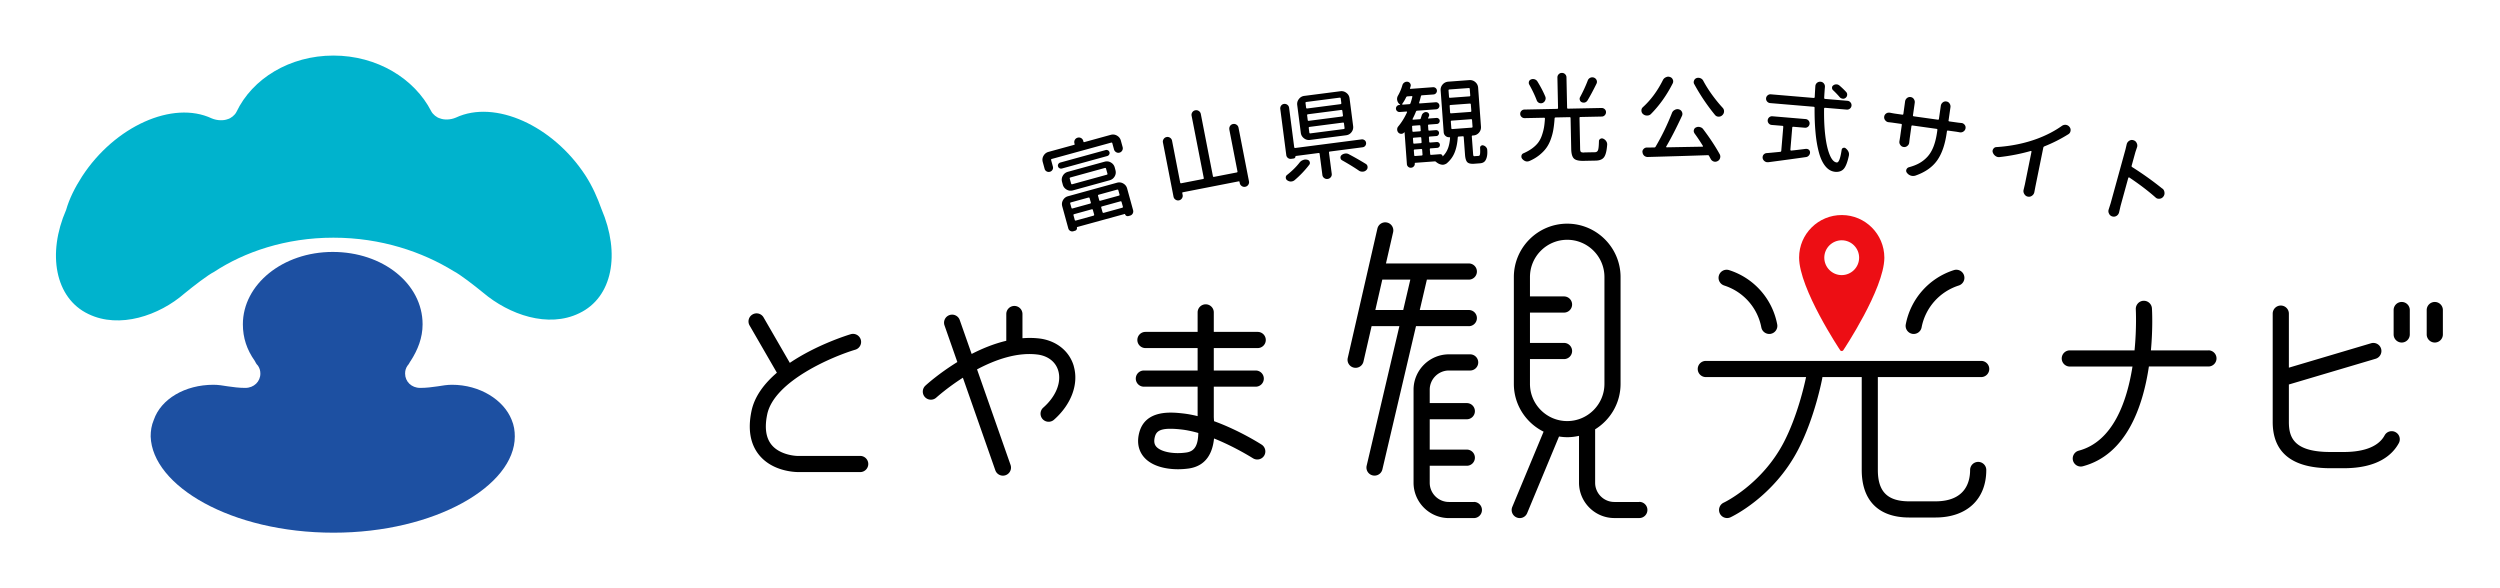
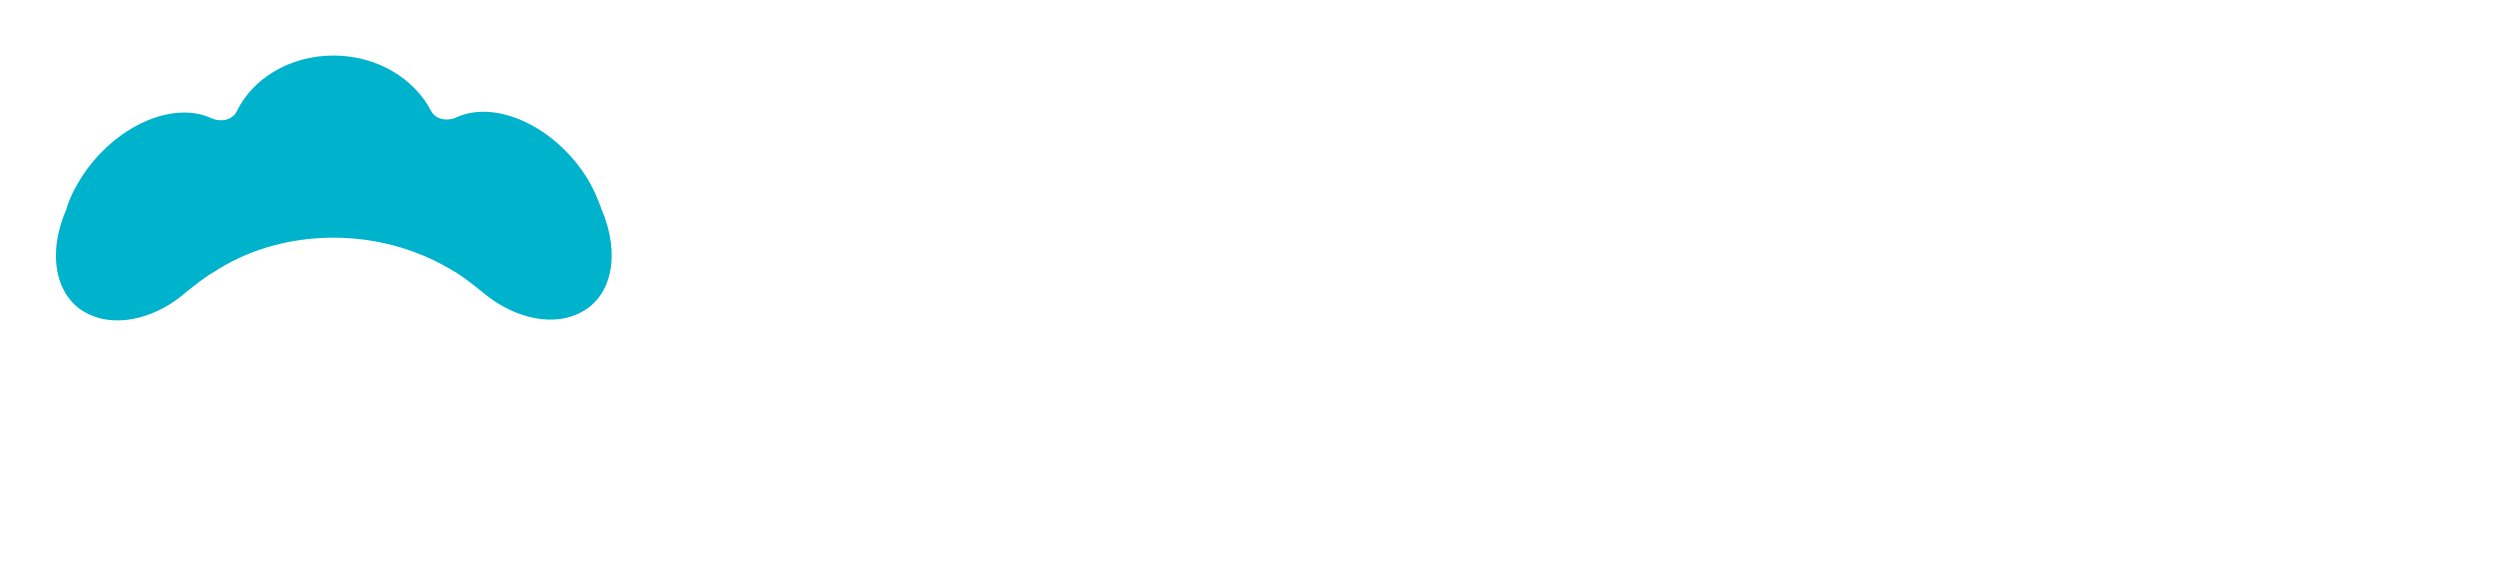
<svg xmlns="http://www.w3.org/2000/svg" viewBox="0 0 510.24 120.06">
  <path d="M68.06 48.51c9.74 0 18.18 2.92 24.51 6.82 1.3.65 4.22 2.92 6.01 4.38 5.36 4.54 13.31 7.3 19.64 4.22 6.82-3.25 8.44-12.17 4.54-21.26-.81-2.27-1.79-4.54-3.25-6.82-6.65-10.23-18.5-15.58-26.46-11.85-1.14.49-2.43.49-3.25.16-.65-.16-1.46-.81-1.79-1.46-3.41-6.65-11.04-11.36-19.96-11.36s-16.56 4.71-19.8 11.52c-.32.65-1.14 1.3-1.79 1.46-.81.32-2.11.32-3.25-.16-7.95-3.73-19.8 1.62-26.46 11.85-1.46 2.27-2.6 4.54-3.25 6.82-3.9 8.93-2.27 18.02 4.54 21.26 6.33 3.08 14.45.32 19.64-4.22 1.79-1.46 4.71-3.73 6.01-4.38 6.17-4.06 14.61-6.98 24.35-6.98" fill="#00b3cd" />
-   <path d="M68.06 108.72c20.78 0 37.01-9.58 37.01-19.64 0-1.14-.16-2.27-.65-3.41-1.62-4.06-6.49-7.14-12.17-7.14-.97 0-1.95.16-2.92.32-1.14.16-2.27.32-3.57.32-1.79 0-3.08-1.3-3.08-2.92 0-.65.16-1.14.49-1.62.32-.32.49-.81.65-.97 1.46-2.27 2.43-4.71 2.43-7.47 0-8.28-8.12-14.77-18.34-14.77s-18.34 6.65-18.34 14.77c0 2.76.81 5.19 2.43 7.47.16.32.32.65.65.97.32.49.49.97.49 1.62 0 1.62-1.3 2.92-3.08 2.92-1.3 0-2.43-.16-3.57-.32-.97-.16-1.95-.32-2.92-.32-5.84 0-10.71 2.92-12.17 7.14-.49 1.14-.65 2.27-.65 3.41.32 10.06 16.39 19.64 37.33 19.64" fill="#1d50a2" />
-   <path d="M221.13 28.93c.02.07.07.1.16.08l5.41-1.49c.45-.12.87-.07 1.27.16s.67.57.79 1.01l.37 1.35a.9.9 0 0 1-.09.68c-.13.22-.31.37-.55.43-.24.07-.47.04-.69-.09s-.36-.31-.43-.54l-.35-1.28c-.03-.12-.11-.17-.24-.13l-12.11 3.33c-.12.03-.17.11-.14.24l.36 1.32c.06.24.04.46-.09.66-.12.21-.3.34-.53.4-.23.06-.45.04-.66-.08a.815.815 0 0 1-.41-.53l-.38-1.39c-.12-.45-.07-.87.16-1.27s.57-.67 1.01-.79l5.24-1.44c.09-.02.12-.07.1-.15l-.04-.15c-.07-.26-.04-.5.08-.72.13-.22.32-.37.57-.44.25-.07.49-.04.71.08.22.13.37.32.44.58l.04.15zm-4.88 5.41a.59.59 0 0 1-.31-.38.568.568 0 0 1 .07-.49c.09-.15.22-.25.4-.3l9.23-2.54a.64.64 0 0 1 .8.43c.05.17.03.34-.07.49-.09.15-.22.25-.4.3l-9.23 2.54a.64.64 0 0 1-.49-.05zm2.72 4.52c-.45.12-.87.07-1.27-.16s-.67-.57-.79-1.01l-.15-.56c-.12-.45-.07-.87.16-1.27s.57-.66 1.01-.79l7.52-2.07c.45-.12.87-.07 1.27.16s.67.57.79 1.01l.15.56c.12.45.07.87-.16 1.27s-.57.66-1.01.79l-7.52 2.07zm.12 8.34c-.24.06-.46.04-.66-.08a.801.801 0 0 1-.4-.53l-1.23-4.48c-.12-.45-.07-.87.16-1.27s.57-.67 1.01-.79l10.01-2.76c.45-.12.87-.07 1.27.16s.67.57.79 1.01l1.22 4.44c.06.24.04.46-.08.68s-.3.36-.55.43l-.33.09c-.15.04-.29.02-.42-.05s-.22-.19-.26-.34c0-.04-.03-.05-.07-.04l-9.72 2.67s-.05.03-.04.07c.04.15.02.29-.05.43-.08.13-.19.22-.34.26l-.3.08zm-.62-10.98c-.12.04-.17.11-.14.24l.28 1c.03.12.11.17.24.14l7.04-1.94c.12-.03.17-.11.13-.24l-.28-1c-.03-.12-.11-.17-.24-.14l-7.04 1.94zm3.92 4.24c-.03-.12-.11-.17-.24-.14l-3.59.99c-.12.03-.17.11-.13.24l.24.85c.03.13.11.17.24.14l3.59-.99c.12-.04.17-.11.13-.24l-.24-.85zm-3.04 4.41c.03.13.11.17.24.14l3.58-.99c.12-.04.17-.11.14-.24l-.26-.93c-.03-.12-.11-.17-.24-.13l-3.58.99c-.12.03-.17.11-.13.24l.25.93zm9.01-4.94c.12-.04.17-.11.13-.24l-.24-.85c-.03-.12-.11-.17-.24-.14l-3.77 1.04c-.12.03-.17.11-.13.24l.23.85c.03.13.11.17.24.14l3.77-1.04zm-3.33 3.37c.03.13.11.17.24.14l3.77-1.04c.12-.04.17-.11.13-.24l-.26-.93c-.03-.12-.11-.17-.24-.14l-3.77 1.04c-.12.03-.17.11-.14.24l.26.93zm25.88-16.86c-.05-.26 0-.51.14-.73.15-.22.35-.35.61-.4.26-.05.5 0 .72.15.22.15.35.35.4.62l2.13 10.93c.05.25 0 .49-.15.71-.15.22-.35.35-.61.4-.26.05-.5 0-.72-.15s-.35-.35-.4-.6l-.05-.25c-.02-.09-.07-.12-.16-.11l-11.4 2.23c-.1.02-.14.08-.12.18l.07.36c.05.25 0 .49-.15.71-.15.22-.35.35-.6.4-.25.05-.49 0-.71-.15a.917.917 0 0 1-.4-.6l-2.16-11.06c-.05-.25 0-.49.15-.71.15-.22.35-.35.6-.4s.49 0 .71.15c.22.15.35.35.4.6l1.66 8.53c.02.13.1.18.23.15l4.43-.86c.13-.02.18-.1.15-.23l-2.48-12.69c-.05-.25 0-.49.15-.71.15-.22.35-.35.61-.4.26-.05.5 0 .72.15.22.15.35.35.4.6l2.47 12.69c.03.13.1.18.23.15l4.63-.9c.13-.02.18-.1.15-.23l-1.66-8.53zm27.59 2.16c.18.14.28.32.31.54.03.22-.03.43-.16.61-.14.18-.32.28-.55.31l-6.69.87c-.13.02-.18.09-.17.22l.56 4.3c.04.27-.03.51-.19.71s-.37.33-.64.36a.925.925 0 0 1-.72-.19.892.892 0 0 1-.36-.64l-.56-4.3c-.02-.13-.09-.18-.22-.16l-4.68.61s-.04.02-.03.06c.01.1-.02.2-.09.29s-.16.15-.26.16l-.52.07a.882.882 0 0 1-.67-.18.882.882 0 0 1-.34-.62l-1.22-9.38c-.03-.25.03-.48.17-.68.15-.2.35-.32.6-.35s.48.03.68.18c.2.16.32.36.35.62l1.04 8.02c.02.13.09.18.22.17l13.51-1.75c.23-.03.44.02.62.16zm-13.27 4.59c.19-.25.42-.42.71-.52.11-.05.23-.09.35-.1.16-.02.34-.01.51.03.24.05.41.19.5.42.02.05.03.11.04.17.02.16-.02.32-.14.46-.89 1.15-1.88 2.19-2.99 3.13-.18.14-.37.22-.57.25-.05 0-.11.01-.17.02-.27 0-.52-.09-.75-.25a.649.649 0 0 1-.29-.47c-.03-.27.05-.48.27-.64 1-.79 1.84-1.62 2.53-2.5zm8.33-14.57c.46-.06.87.05 1.24.34.37.28.58.65.64 1.11l.73 5.66c.06.46-.05.87-.33 1.24s-.65.58-1.11.64l-7.36.95c-.46.06-.87-.05-1.24-.34s-.58-.65-.64-1.11l-.73-5.66c-.06-.46.05-.87.34-1.24.28-.37.65-.58 1.11-.64l7.36-.95zm.03 2.64c.13-.02.18-.09.17-.22l-.12-.94c-.02-.13-.09-.18-.22-.17l-6.8.88c-.13.02-.18.09-.17.22l.12.94c.02.13.09.18.22.17l6.8-.88zm.33 2.52c.13-.02.18-.09.17-.22l-.12-.95c-.02-.13-.09-.18-.22-.17l-6.8.88c-.13.02-.18.09-.17.22l.12.96c.02.13.09.18.22.16l6.8-.88zm.33 2.56c.13-.02.18-.09.17-.22l-.12-.94c-.02-.13-.09-.18-.22-.16l-6.8.88c-.13.02-.18.09-.17.22l.12.94c.02.13.09.18.22.16l6.8-.88zm-.32 6.38c-.2-.1-.31-.26-.34-.48a.63.63 0 0 1 .2-.57c.21-.18.45-.29.73-.33s.53 0 .76.13a56.066 56.066 0 0 1 2.39 1.33c.41.24.77.46 1.1.66.2.13.31.31.34.54.04.28-.04.52-.24.71-.18.18-.4.29-.66.32h-.1c-.28.02-.54-.05-.77-.21-.91-.63-2.05-1.33-3.42-2.1zm27.08-.85l.77-.05c.14-.01.24-.12.28-.33s.06-.65.02-1.33c0-.18.07-.32.22-.42.15-.1.31-.12.48-.05.23.07.41.2.55.38.13.16.2.33.21.53.07.9-.05 1.6-.35 2.11-.22.38-.59.58-1.13.62l-1.17.09c-.69.05-1.17-.06-1.42-.32-.26-.26-.42-.79-.47-1.59l-.26-3.52c0-.13-.08-.19-.21-.18l-.81.06c-.13 0-.19.08-.2.21-.08 1.17-.29 2.18-.63 3.03-.34.86-.88 1.6-1.63 2.24-.25.16-.49.25-.73.27-.12 0-.24 0-.37-.03-.38-.08-.74-.26-1.08-.56a.387.387 0 0 0-.3-.09l-3.94.29c-.06 0-.09.04-.09.1v.04a.74.74 0 0 1-.2.59.77.77 0 0 1-.56.27.747.747 0 0 1-.58-.19.772.772 0 0 1-.27-.56l-.47-6.44s-.01-.03-.03-.04c-.02-.01-.04 0-.05.01-.01.02-.02.04-.04.05a.71.71 0 0 1-.48.25h-.08c-.22 0-.41-.07-.58-.24a.924.924 0 0 1-.25-.58c-.02-.26.05-.49.22-.69.69-.82 1.28-1.78 1.78-2.87.02-.04.02-.08 0-.12a.11.11 0 0 0-.1-.05l-1.36.1c-.21.02-.38-.04-.54-.17s-.23-.29-.25-.49a.7.7 0 0 1 .17-.52c.13-.15.3-.24.5-.25h.13s.04-.02.05-.04c0-.02 0-.04-.02-.05s-.04-.02-.05-.04c-.27-.21-.45-.49-.52-.83a.628.628 0 0 1-.03-.19c-.02-.27.05-.53.19-.77.38-.66.68-1.38.9-2.15.07-.22.21-.4.41-.53.14-.09.28-.14.43-.15h.21c.22.04.4.15.53.35.07.11.11.22.12.34 0 .09 0 .18-.04.27-.03.12-.07.24-.11.37 0 .04 0 .07.02.1s.05.04.07.03l4.59-.34c.21-.01.39.04.55.17.16.13.24.3.26.5.02.2-.05.39-.18.55-.14.16-.31.24-.51.26l-2.34.17c-.13 0-.21.07-.24.19-.09.39-.2.82-.35 1.28a.17.17 0 0 0 0 .14c.03.04.07.05.12.05l3.23-.24c.2-.02.38.04.53.17.15.13.24.3.25.49.02.2-.04.37-.17.53-.13.15-.3.23-.5.25l-3.86.28c-.13 0-.21.07-.26.19-.18.46-.41.96-.68 1.48-.02.04-.02.08 0 .12.03.04.06.05.1.05l1.34-.1c.12 0 .19-.06.22-.17.08-.25.15-.46.2-.63.07-.21.2-.38.39-.51.14-.09.27-.14.39-.15.08 0 .15 0 .23.02a.599.599 0 0 1 .43.89c-.07.13-.11.23-.13.3-.03.03-.03.05 0 .08.02.03.04.04.07.03l1.63-.12c.17-.01.32.04.45.15.13.11.2.25.21.42s-.04.31-.15.45c-.11.13-.25.2-.42.21l-1.63.12c-.13 0-.19.08-.18.21l.06.85c0 .13.08.19.21.18l1.33-.1c.16-.01.31.04.44.14.12.11.19.25.2.41s-.04.31-.14.45c-.11.13-.24.2-.41.21l-1.33.1c-.13 0-.19.08-.18.21l.06.83c0 .13.08.19.21.18l1.33-.1c.17-.01.31.04.44.14.12.11.19.25.2.41a.63.63 0 0 1-.14.44c-.11.12-.24.19-.41.2l-1.33.1c-.13 0-.19.08-.18.21l.07.94c0 .13.08.19.21.18l1.83-.14c.13 0 .24.03.34.11.1.08.15.19.16.32.03.01.04 0 .04 0 .48-.47.83-1.02 1.06-1.63s.37-1.33.42-2.15c0-.08-.04-.11-.13-.11-.31.02-.57-.07-.8-.27s-.35-.46-.37-.76l-.62-8.51c-.04-.46.1-.87.4-1.22.3-.35.69-.54 1.15-.58l4.3-.32c.46-.03.87.1 1.22.4.35.3.54.68.58 1.14l.58 7.96c.03.46-.1.87-.4 1.22-.3.35-.68.54-1.14.58h-.15c-.13.02-.19.09-.18.22l.26 3.5c.02.24.05.39.09.45s.14.08.29.06zM286.2 21.21s-.02.06 0 .1c.02.04.05.05.09.05l1.34-.1c.13 0 .21-.08.25-.21.14-.4.26-.82.37-1.28.02-.04.02-.08-.02-.11-.04-.04-.07-.05-.11-.05l-.85.06c-.13 0-.22.07-.28.17-.23.49-.5.95-.81 1.37zm3.58 5.59c.13 0 .19-.08.18-.21l-.06-.85c0-.13-.08-.19-.21-.18l-1.31.1c-.13 0-.19.08-.18.21l.06.85c0 .13.08.19.21.18l1.31-.1zm.18 2.42c.13 0 .19-.08.18-.21l-.06-.83c0-.13-.08-.19-.21-.18l-1.31.1c-.13 0-.19.08-.18.21l.06.83c0 .13.08.19.21.18l1.31-.1zm-1.22 1.29c-.13 0-.19.08-.18.21l.07.94c0 .13.08.19.21.18l1.31-.1c.13 0 .19-.08.18-.21l-.07-.94c0-.13-.08-.19-.21-.18l-1.31.1zm7.08-12.25c-.13 0-.19.08-.18.21l.1 1.31c0 .13.08.19.21.18l3.94-.29c.13 0 .19-.08.18-.21l-.1-1.31c0-.13-.08-.19-.21-.18l-3.94.29zm.23 3.17c-.13 0-.19.08-.18.21l.09 1.31c0 .13.08.19.21.18l3.94-.29c.13 0 .19-.08.18-.21l-.1-1.31c0-.13-.08-.19-.21-.18l-3.94.29zm.24 3.19c-.13 0-.19.08-.18.21l.1 1.33c0 .13.08.19.21.18l3.94-.29c.13 0 .19-.08.18-.21l-.1-1.33c0-.13-.08-.19-.21-.18l-3.94.29zm27.07 6.49l2.14-.04c.32 0 .54-.15.65-.43s.17-.89.19-1.83c0-.21.1-.36.28-.47.18-.11.36-.12.56-.05.26.11.47.28.63.51.13.19.2.39.21.61v.12c-.09 1.24-.3 2.08-.63 2.54-.33.46-.89.69-1.69.71l-2.51.05c-.96.02-1.62-.14-1.96-.48-.35-.34-.53-.99-.55-1.95l-.13-6.3c0-.13-.07-.19-.2-.19l-2.85.06c-.13 0-.2.07-.21.2-.06.85-.14 1.59-.25 2.23-.1.64-.27 1.29-.51 1.97s-.54 1.27-.9 1.78-.84 1.01-1.42 1.48-1.27.89-2.08 1.24c-.14.05-.28.08-.41.09-.14 0-.27-.02-.4-.07-.26-.1-.48-.27-.67-.51a.73.73 0 0 1-.14-.42c0-.06 0-.14.02-.21.06-.23.2-.39.41-.47.69-.3 1.29-.64 1.8-1.02s.92-.78 1.22-1.19c.3-.41.55-.89.74-1.45.19-.56.33-1.09.42-1.59.09-.5.15-1.11.2-1.82 0-.05-.02-.1-.05-.13-.03-.04-.07-.06-.13-.05l-3.97.08c-.25 0-.45-.08-.63-.25a.826.826 0 0 1-.27-.62c0-.24.08-.45.25-.62s.38-.26.62-.26l6.66-.14c.13 0 .19-.07.19-.2l-.13-6.2c0-.26.08-.48.26-.66.17-.18.39-.28.65-.28s.48.08.66.26c.18.18.28.39.28.65l.13 6.2c0 .13.07.19.2.19l6.84-.14c.25 0 .45.08.63.24s.27.37.27.61-.08.45-.25.63c-.17.18-.38.27-.62.27l-4.35.09c-.13 0-.19.07-.19.2l.13 6.3c0 .32.06.53.16.62.1.1.33.14.69.13zm-7.96-11.38c.04.12.06.22.06.33 0 .14-.03.28-.09.41a.99.99 0 0 1-.55.55.937.937 0 0 1-.68-.01.94.94 0 0 1-.49-.51c-.38-1.01-.89-2.08-1.53-3.23a.677.677 0 0 1-.1-.36c0-.08 0-.16.03-.25.07-.22.22-.37.44-.45.11-.05.24-.08.36-.08.11 0 .23.01.35.05.25.08.44.23.57.43.69 1.12 1.23 2.16 1.63 3.13zm8.66-3.32a.985.985 0 0 1 1.28-.56.922.922 0 0 1 .59.84c0 .14-.03.28-.11.43-.69 1.4-1.3 2.53-1.82 3.39-.13.2-.3.33-.51.4a.924.924 0 0 1-.66-.05.658.658 0 0 1-.39-.45.712.712 0 0 1 .05-.59c.59-1.09 1.12-2.23 1.57-3.4zm15.32-.04c.14-.28.34-.48.62-.6.17-.08.34-.13.5-.12.12 0 .23.03.35.07.27.09.45.26.56.52.06.13.09.26.08.39 0 .13-.03.25-.09.38-1.24 2.44-2.73 4.53-4.46 6.27-.21.21-.48.31-.8.3h-.02c-.31 0-.57-.11-.8-.31a.947.947 0 0 1-.31-.74c0-.26.1-.47.29-.65 1.61-1.46 2.97-3.29 4.08-5.51zm6.45 10.81c-.1-.15-.15-.3-.14-.47 0-.06 0-.13.03-.19.06-.24.2-.41.42-.51.18-.08.36-.13.54-.12.09 0 .18.02.27.05.28.06.5.2.66.42 1.36 1.8 2.48 3.5 3.36 5.09.1.17.14.35.14.53 0 .09-.02.18-.05.29-.08.28-.26.49-.52.62-.17.08-.34.13-.5.12-.09 0-.19-.02-.29-.05-.27-.1-.47-.27-.6-.52-.11-.2-.22-.4-.33-.61-.06-.12-.15-.17-.28-.16-3.41.12-7.48.24-12.21.37h-.08c-.24 0-.47-.09-.67-.25-.2-.19-.32-.42-.35-.7-.01-.04-.02-.08-.02-.12 0-.22.09-.41.25-.57.17-.19.39-.28.65-.29.27 0 .77 0 1.5-.01.14 0 .24-.06.29-.16 1.24-2.1 2.36-4.39 3.34-6.88.11-.29.31-.51.6-.64.17-.1.35-.14.54-.14.1 0 .21.02.31.05.28.09.48.26.6.54.06.14.09.28.08.41 0 .13-.03.26-.09.38-1.13 2.43-2.2 4.52-3.21 6.25-.03.04-.03.07 0 .11.02.03.06.05.09.05.87-.01 2.17-.04 3.89-.07l3.42-.06c.04 0 .07-.02.09-.05.02-.04.02-.07 0-.1-.55-.9-1.13-1.77-1.74-2.6zm-.05-10.01a.825.825 0 0 1-.1-.43c0-.09.03-.18.07-.29.08-.24.25-.41.5-.51.14-.05.28-.07.41-.06.13 0 .25.03.36.07.27.1.47.27.6.52.5.94 1.1 1.9 1.81 2.88s1.43 1.86 2.15 2.64c.2.21.3.46.29.74 0 .31-.13.57-.35.78-.21.21-.47.31-.76.3h-.02c-.28 0-.52-.12-.7-.33a40.549 40.549 0 0 1-4.25-6.31zm20.22 8.7c-.13-.01-.2.05-.21.18l-.38 4.51c0 .05.01.09.06.13.04.04.08.05.12.04.82-.08 1.82-.2 3.01-.35.05 0 .1 0 .15.01.15.01.3.07.43.17.18.17.26.38.24.64-.02.2-.1.38-.24.54-.16.18-.35.29-.59.32-1.87.27-4.43.62-7.69 1.05h-.23c-.18-.02-.35-.08-.51-.2-.22-.16-.35-.37-.41-.63-.02-.17 0-.33.05-.48a.85.85 0 0 1 .28-.37c.13-.1.28-.16.45-.18.34-.02 1.27-.11 2.81-.26.13-.02.2-.09.21-.22l.41-4.88c0-.13-.05-.2-.18-.21l-2.19-.18a.863.863 0 0 1-.6-.31.883.883 0 0 1 .1-1.25c.19-.16.4-.23.65-.21l6.78.57c.24.02.45.13.6.31a.883.883 0 0 1-.1 1.25c-.19.16-.4.23-.65.21l-2.38-.2zm11.67-4.98a.886.886 0 0 1-.1 1.27c-.19.16-.41.23-.66.21l-4.43-.37c-.05 0-.1.01-.14.05-.04.04-.06.08-.05.13-.03 2.05.05 3.89.25 5.53.2 1.64.5 2.95.91 3.92.41.98.89 1.49 1.44 1.53.4.03.73-.83.99-2.6.03-.19.14-.32.33-.38s.36-.03.5.1c.24.19.42.41.54.66.1.2.14.41.12.63 0 .05 0 .1-.01.15-.28 1.34-.63 2.25-1.04 2.73-.41.47-1 .68-1.75.62-.78-.07-1.45-.45-2.02-1.15s-1.01-1.65-1.33-2.86c-.32-1.21-.55-2.56-.68-4.06-.14-1.5-.2-3.17-.19-5 0-.13-.05-.2-.18-.21l-8.89-.75c-.24-.02-.45-.13-.61-.31s-.24-.41-.22-.66c.02-.25.13-.45.32-.61.19-.16.41-.23.65-.21l8.75.74c.06 0 .11 0 .15-.05s.05-.08.06-.13c.06-1.21.11-1.96.13-2.25.02-.25.13-.47.33-.65.21-.17.45-.25.73-.23.27.02.5.14.67.35.17.21.24.45.22.72-.06.7-.11 1.45-.15 2.23 0 .13.07.2.19.21l4.55.38c.24.02.45.12.61.31zm-3.56-2.49a.65.65 0 0 1-.2-.51c0-.2.1-.36.26-.47.19-.14.4-.21.64-.2h.06c.2.02.39.1.56.24.53.46.99.9 1.39 1.34.14.17.2.36.18.58-.02.24-.13.44-.32.59a.78.78 0 0 1-.57.18c-.03 0-.05 0-.06-.02a.892.892 0 0 1-.59-.32c-.4-.47-.85-.94-1.35-1.41zm23.58 6.16c-.02.13.04.2.16.22l1.51.21c.32.05.62.08.92.11h.06c.24.03.45.15.61.34.18.21.25.45.21.73-.04.27-.17.48-.4.65-.22.16-.46.23-.73.19h-.04c-.25-.05-.55-.1-.88-.15l-1.53-.21c-.13-.02-.2.04-.22.16l-.05.34c-.34 2.38-.99 4.25-1.96 5.61-.97 1.36-2.44 2.39-4.42 3.08-.23.07-.46.09-.69.06a1.578 1.578 0 0 1-1.05-.64.65.65 0 0 1-.14-.51c0-.05.02-.11.05-.17.1-.23.27-.38.51-.45.82-.22 1.54-.5 2.14-.84.6-.34 1.16-.78 1.65-1.32.5-.55.91-1.24 1.23-2.07.32-.83.56-1.81.72-2.94l.06-.44c.02-.13-.04-.2-.16-.22l-4.92-.69c-.13-.02-.2.04-.22.16l-.35 2.5-.1.86c-.04.27-.16.48-.38.65-.22.19-.48.26-.77.22a.919.919 0 0 1-.66-.42.959.959 0 0 1-.19-.73l.14-.85.35-2.5c.02-.13-.04-.2-.16-.22l-1.56-.22c-.32-.05-.64-.08-.97-.12h-.04a.97.97 0 0 1-.65-.39.93.93 0 0 1-.21-.75c.04-.27.17-.48.4-.64.2-.14.43-.19.68-.16h.08c.34.07.66.13.97.18l1.56.22c.13.02.2-.04.22-.16l.28-2.02.07-.52c.04-.27.16-.49.37-.67.22-.19.48-.26.76-.22.29.04.51.18.67.43.15.23.21.48.17.74l-.07.52-.29 2.02c-.02.13.04.2.16.22l4.92.69c.13.02.2-.04.22-.16l.29-2.04.09-.63c.04-.27.16-.49.37-.67.22-.19.47-.26.76-.22.29.04.51.18.67.43.15.23.21.48.17.75l-.09.63-.29 2.04zm19.55 5.32c-.11.04-.18.13-.21.25l-1.61 7.93-.22 1.16c-.06.29-.21.53-.46.71-.26.2-.55.26-.86.2-.32-.06-.55-.24-.72-.52-.17-.27-.22-.55-.16-.84l.27-1.14 1.35-6.67c0-.05 0-.09-.04-.12-.03-.03-.07-.04-.11-.03-2.07.59-4.17 1-6.29 1.24-.15.02-.29.02-.43 0a1.2 1.2 0 0 1-.45-.19 1.48 1.48 0 0 1-.58-.75.756.756 0 0 1-.03-.42c.02-.1.07-.2.14-.31.15-.23.37-.35.64-.36 2.99-.19 5.76-.76 8.33-1.71 1.87-.7 3.55-1.57 5.03-2.62.24-.17.52-.24.83-.21.03 0 .05 0 .07.02.26.05.48.19.65.41.2.25.27.53.2.85a.92.92 0 0 1-.46.65 30.338 30.338 0 0 1-4.89 2.47zm24.1 8.6c.25.2.39.47.42.8.02.17.01.32-.03.45-.04.15-.11.29-.22.42-.2.25-.46.39-.77.41-.14.02-.26 0-.37-.02a.921.921 0 0 1-.43-.24c-1.54-1.36-3.33-2.72-5.35-4.07-.05-.03-.09-.03-.14 0a.12.12 0 0 0-.08.09l-1.57 5.7-.31 1.35c-.08.28-.24.51-.48.67-.28.18-.57.22-.88.14a.997.997 0 0 1-.68-.57c-.14-.26-.17-.54-.09-.82l.42-1.32 3.03-11 .25-1.07c.08-.27.24-.49.48-.65.26-.18.55-.23.86-.14.31.09.54.27.68.57.14.26.17.53.1.81l-.35 1.04-.77 2.79c-.03.13 0 .22.12.29 2.2 1.39 4.25 2.86 6.16 4.4zm-265.8 54.58H163c-1.36 0-4.07-.48-5.53-2.28-1.15-1.41-1.45-3.49-.89-6.19 1.42-6.85 13.46-11.87 17.99-13.22.87-.26 1.37-1.18 1.11-2.05a1.651 1.651 0 0 0-2.05-1.11c-.44.13-6.89 2.1-12.43 5.85l-5.36-9.28a1.638 1.638 0 0 0-2.25-.6 1.64 1.64 0 0 0-.6 2.25l5.57 9.64c-2.54 2.18-4.56 4.79-5.19 7.85-.77 3.71-.24 6.72 1.56 8.94 2.71 3.33 7.21 3.49 8.09 3.49h12.54c.91 0 1.65-.74 1.65-1.65s-.74-1.65-1.65-1.65zm43.63-18.29c-.85-2.98-3.33-5.09-6.68-5.64-1.27-.18-2.54-.2-3.81-.1v-4.94c0-.91-.74-1.65-1.65-1.65s-1.65.74-1.65 1.65v5.46c-2.5.59-4.91 1.58-7.07 2.69l-2.43-6.92a1.647 1.647 0 1 0-3.11 1.09l2.62 7.48c-3.75 2.31-6.3 4.61-6.52 4.82-.67.62-.71 1.66-.1 2.33.62.67 1.66.72 2.33.1.05-.04 2.2-1.99 5.42-4.05l6.62 18.89c.24.68.87 1.1 1.56 1.1a1.647 1.647 0 0 0 1.55-2.19l-6.84-19.5c3.76-2 8.3-3.61 12.57-3 2.05.34 3.51 1.54 4.01 3.29.68 2.37-.49 5.25-3.06 7.51-.68.6-.75 1.64-.15 2.33a1.652 1.652 0 0 0 2.33.15c3.53-3.11 5.08-7.28 4.05-10.89zm38.33 15.98c-.25-.16-4.58-2.93-9.72-4.79v-.07c-.03-.36-.05-.67-.05-.9v-6.07h8.56c.91 0 1.65-.74 1.65-1.65s-.74-1.65-1.65-1.65h-8.56v-4.58h8.96c.91 0 1.65-.74 1.65-1.65s-.74-1.65-1.65-1.65h-8.96v-3.98c0-.91-.74-1.65-1.65-1.65s-1.65.74-1.65 1.65v3.98h-10.65c-.91 0-1.65.74-1.65 1.65s.74 1.65 1.65 1.65h10.65v4.58h-10.97c-.91 0-1.65.74-1.65 1.65s.74 1.65 1.65 1.65h10.97v6.01c-.97-.24-1.95-.43-2.91-.54-2.33-.26-7.79-.89-9.02 3.97-.63 2.49.23 4.11 1.06 5.03 1.6 1.77 4.37 2.38 6.88 2.38.76 0 1.5-.06 2.17-.15 3.78-.55 4.9-3.48 5.17-6.13 4.31 1.73 7.87 4 7.93 4.03.77.49 1.79.27 2.28-.49.49-.76.27-1.78-.49-2.28zm-15.35 1.6c-2.6.38-5.18-.11-6.14-1.17-.27-.31-.61-.85-.31-2.02.26-1.02.92-1.65 3.18-1.65.63 0 1.38.05 2.27.15 1.12.13 2.27.38 3.42.71-.05 2.33-.63 3.72-2.42 3.98zm57.63-25.78c.91 0 1.65-.74 1.65-1.65s-.74-1.65-1.65-1.65h-10.01l1.45-6.2h8.56c.91 0 1.65-.74 1.65-1.65s-.74-1.65-1.65-1.65h-16.91l1.46-6.38c.2-.89-.35-1.77-1.24-1.97-.89-.2-1.77.35-1.97 1.24l-6.05 26.4a1.642 1.642 0 0 0 1.61 2.01c.75 0 1.43-.52 1.6-1.28l1.66-7.23h5.67l-6.68 28.49a1.643 1.643 0 0 0 1.61 2.02c.75 0 1.42-.51 1.6-1.27L289 66.56h10.79zm-19.08-3.3l1.42-6.2h5.72l-1.45 6.2h-5.69z" />
-   <path d="M300.81 102.45h-5.09c-2.16 0-3.92-1.76-3.92-3.92v-3.47h7.57c.91 0 1.65-.74 1.65-1.65s-.74-1.65-1.65-1.65h-7.57v-6.19h7.57c.91 0 1.65-.74 1.65-1.65s-.74-1.65-1.65-1.65h-7.57v-2.73c0-2.16 1.76-3.92 3.92-3.92h4.33c.91 0 1.65-.74 1.65-1.65s-.74-1.65-1.65-1.65h-4.33c-3.98 0-7.22 3.24-7.22 7.22v18.98c0 3.98 3.24 7.22 7.22 7.22h5.09c.91 0 1.65-.74 1.65-1.65s-.74-1.65-1.65-1.65zm33.76 0h-5.09c-2.16 0-3.92-1.76-3.92-3.92V87.62c3.11-1.92 5.19-5.35 5.19-9.27v-21.8c0-6.01-4.89-10.9-10.89-10.9s-10.89 4.89-10.89 10.9v21.8c0 4.27 2.48 7.97 6.07 9.75l-6.39 15.36c-.35.84.05 1.8.89 2.15a1.632 1.632 0 0 0 2.15-.89l6.5-15.63c.55.08 1.1.14 1.67.14.83 0 1.63-.1 2.41-.28v9.56c0 3.98 3.24 7.22 7.22 7.22h5.09c.91 0 1.65-.74 1.65-1.65s-.74-1.65-1.65-1.65zm-22.31-24.1v-5.06h6.95c.91 0 1.65-.74 1.65-1.65s-.74-1.65-1.65-1.65h-6.95V63.8h6.95c.91 0 1.65-.74 1.65-1.65s-.74-1.65-1.65-1.65h-6.95v-3.96c0-4.19 3.41-7.6 7.6-7.6s7.6 3.41 7.6 7.6v21.8c0 4.19-3.41 7.6-7.6 7.6s-7.6-3.41-7.6-7.6zm138.48-6.83h-11.75c.43-4.63.24-8.18.21-8.58-.05-.91-.84-1.6-1.74-1.55-.91.05-1.6.84-1.55 1.74 0 .1.2 3.72-.26 8.38h-13.21c-.91 0-1.65.74-1.65 1.65s.74 1.65 1.65 1.65h12.79c-1.13 7.16-3.97 15.31-10.97 17.17-.88.23-1.4 1.14-1.17 2.02a1.642 1.642 0 0 0 2.02 1.16c8.9-2.37 12.25-12.17 13.47-20.36h12.15c.91 0 1.65-.74 1.65-1.65s-.74-1.65-1.65-1.65zm38.18 16.68c-.8-.43-1.8-.14-2.23.66-1.52 2.8-5.36 3.39-8.32 3.39h-2.74c-7.45 0-8.48-2.95-8.48-6.14v-7.65s.07 0 .11-.02l17.6-5.22c.87-.26 1.37-1.18 1.11-2.05a1.647 1.647 0 0 0-2.05-1.11l-16.77 4.98V64.01c0-.91-.74-1.65-1.65-1.65s-1.65.74-1.65 1.65v22.11c0 6.26 3.96 9.44 11.78 9.44h2.74c6.98 0 9.95-2.78 11.22-5.12.43-.8.14-1.8-.66-2.23zm1.26-26.57c-.91 0-1.65.74-1.65 1.65v4.98c0 .91.74 1.65 1.65 1.65s1.65-.74 1.65-1.65v-4.98c0-.91-.74-1.65-1.65-1.65zm6.75 0c-.91 0-1.65.74-1.65 1.65v4.98c0 .91.74 1.65 1.65 1.65s1.65-.74 1.65-1.65v-4.98c0-.91-.74-1.65-1.65-1.65zm-92.58 15.33c.91 0 1.65-.74 1.65-1.65s-.74-1.65-1.65-1.65h-56.2c-.91 0-1.65.74-1.65 1.65s.74 1.65 1.65 1.65h20.46c-.35 1.68-1.78 7.97-4.52 13.27-4.47 8.63-12.21 12.33-12.29 12.36-.82.38-1.18 1.36-.8 2.19.28.6.87.95 1.49.95.23 0 .47-.05.69-.15.36-.17 8.82-4.17 13.83-13.84 3.41-6.59 4.86-14.3 4.92-14.62.01-.06 0-.11.01-.16h8.03v18.96c0 6.25 3.44 9.7 9.7 9.7h5.34c6.41 0 10.38-3.72 10.38-9.7 0-.91-.74-1.65-1.65-1.65s-1.65.74-1.65 1.65c0 2.39-.92 6.4-7.09 6.4h-5.34c-4.43 0-6.4-1.97-6.4-6.4V76.96h21.07zm-14.09-8.83a1.648 1.648 0 0 0 1.93-1.31c.77-4.03 3.68-7.3 7.59-8.55.87-.28 1.35-1.2 1.07-2.07a1.65 1.65 0 0 0-2.07-1.07 14.467 14.467 0 0 0-9.82 11.07c-.17.89.42 1.76 1.31 1.93zm-38.37-9.86c3.91 1.25 6.82 4.52 7.59 8.55.15.79.84 1.34 1.62 1.34.1 0 .21 0 .31-.03a1.65 1.65 0 0 0 1.31-1.93c-.99-5.22-4.76-9.46-9.82-11.07-.87-.27-1.79.2-2.07 1.07-.28.87.2 1.79 1.07 2.07z" />
-   <path d="M384.59 52.63v.02c-.08 6.39-8.35 18.78-8.35 18.78-.07.14-.21.22-.35.22-.14 0-.28-.07-.35-.22 0 0-8.35-12.51-8.35-18.87 0-4.81 3.93-8.69 8.74-8.67 4.78.02 8.64 3.9 8.66 8.68s0 .02 0 .03v.03zm-8.69-3.59c-1.96 0-3.56 1.58-3.57 3.54 0 1.96 1.58 3.56 3.54 3.57 1.96 0 3.56-1.58 3.57-3.54s-1.58-3.56-3.54-3.57z" fill="#ed0e14" />
</svg>